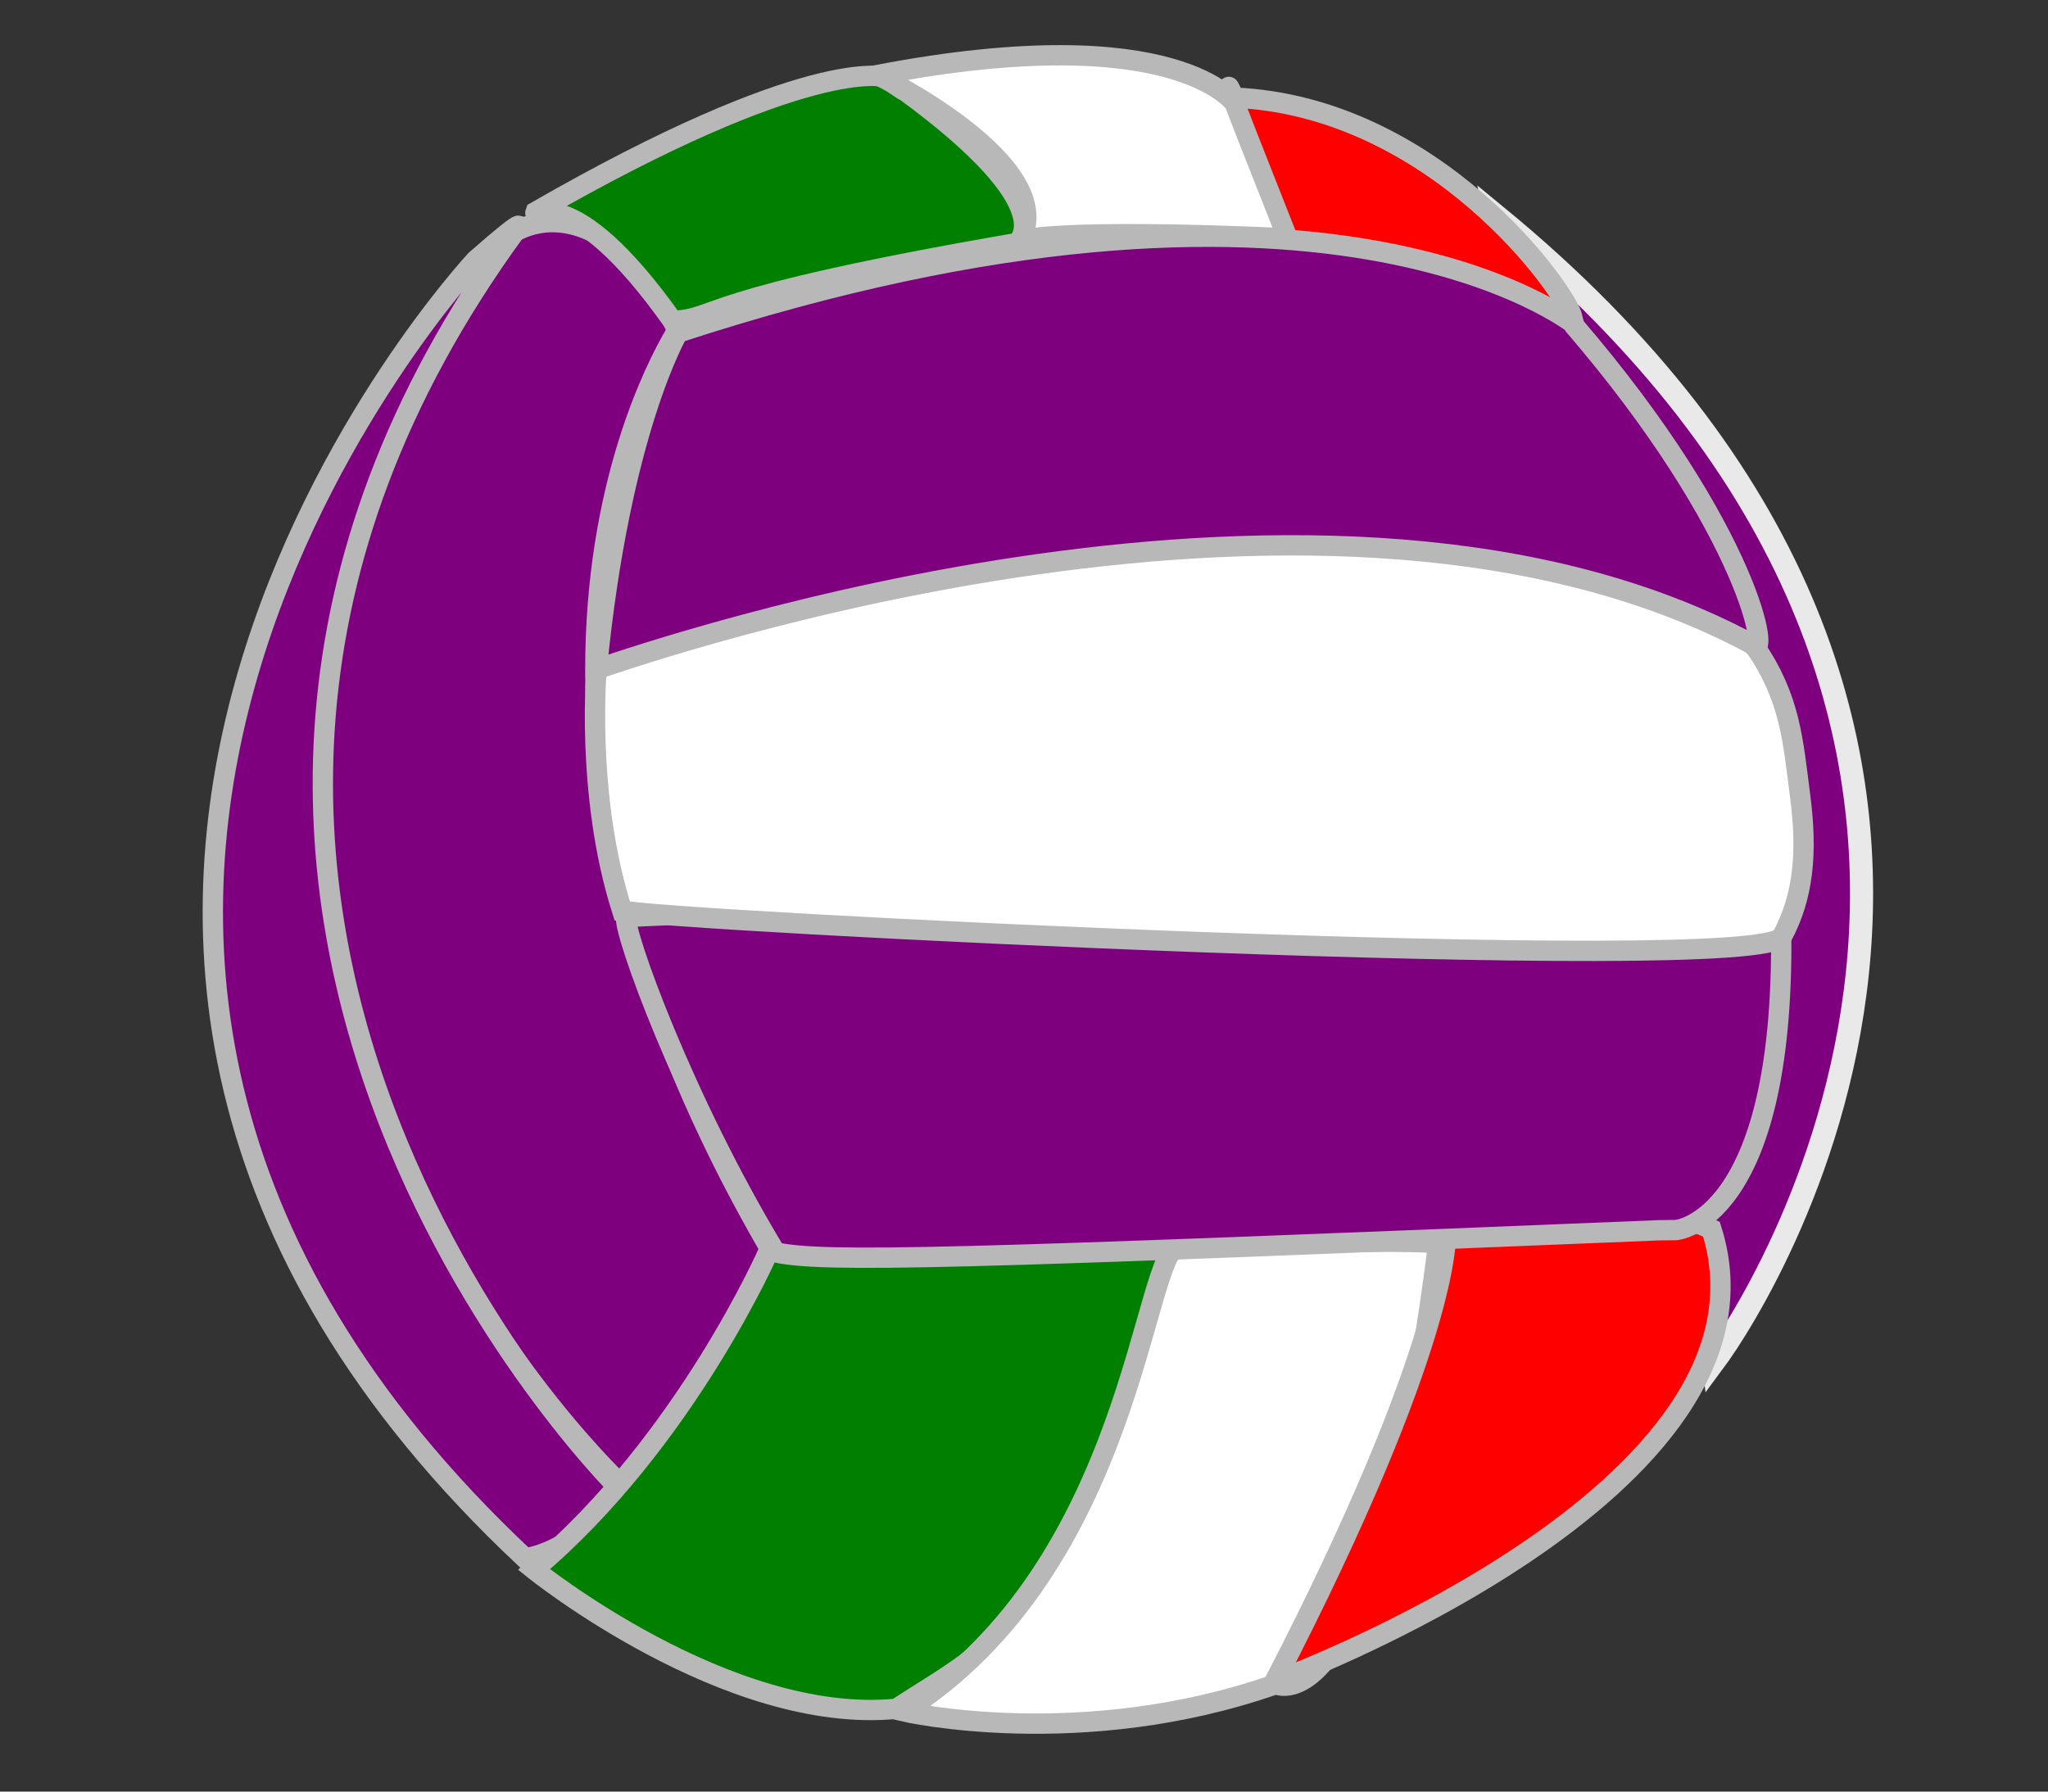
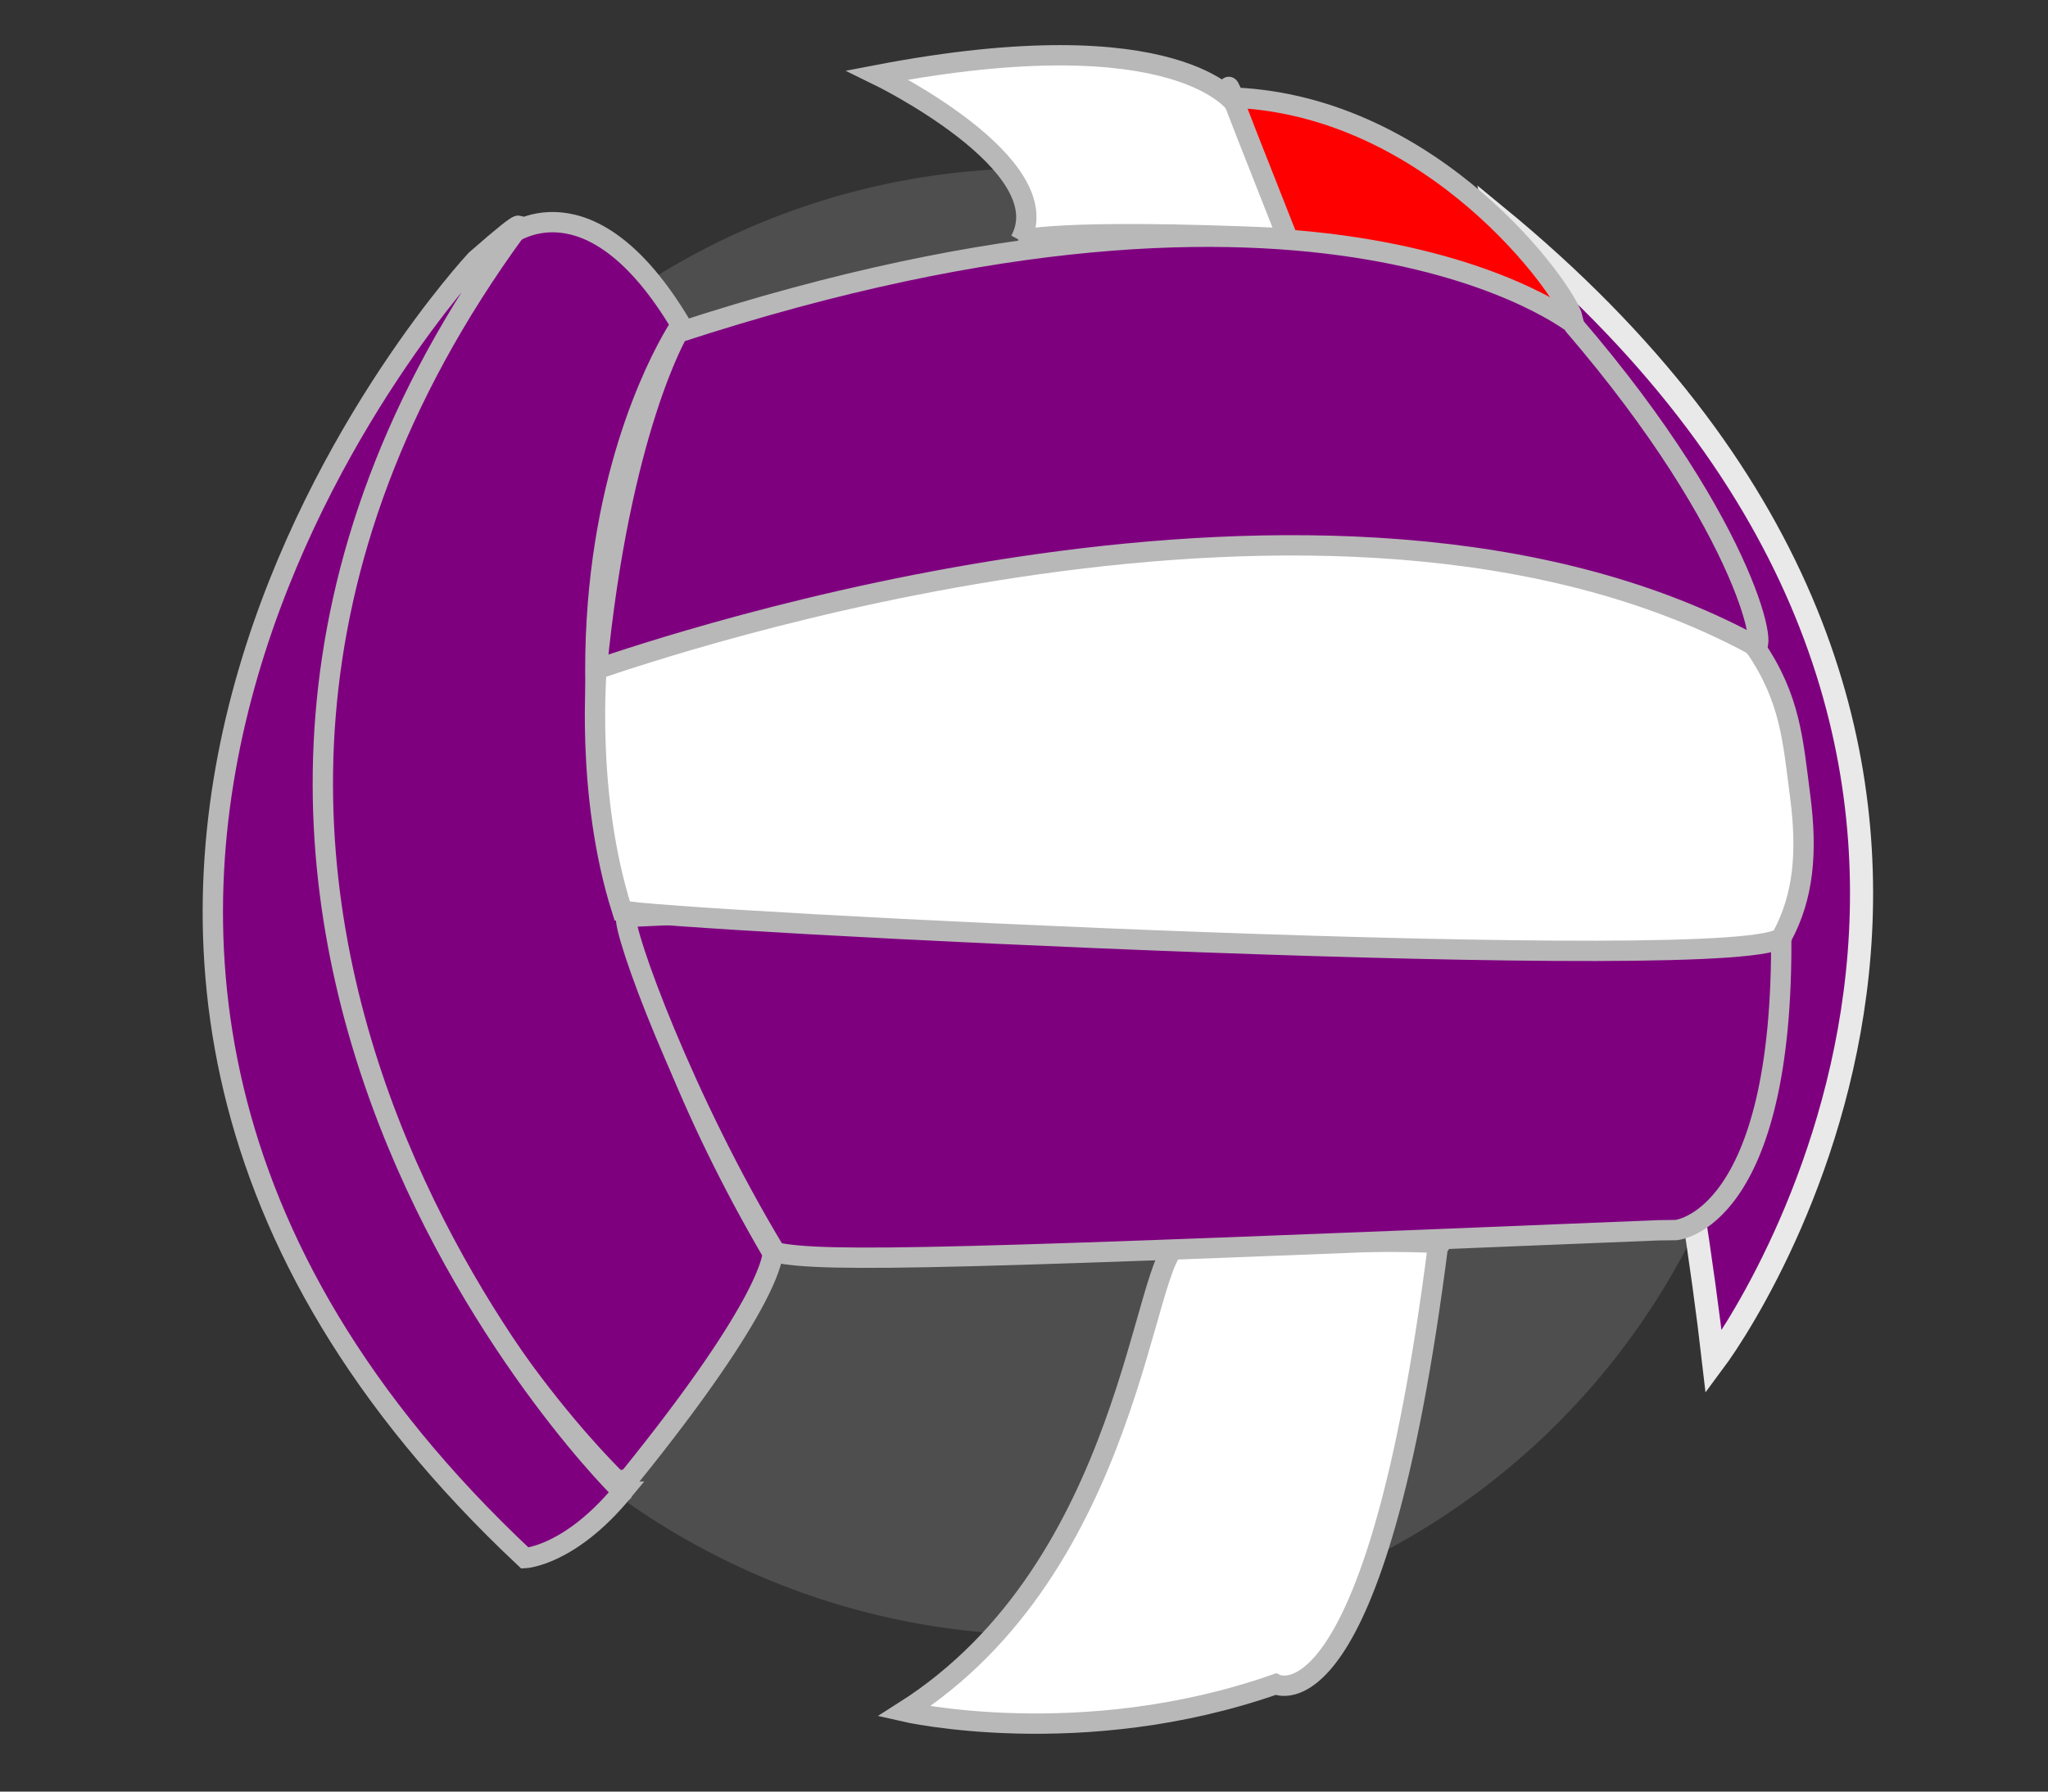
<svg xmlns="http://www.w3.org/2000/svg" xmlns:xlink="http://www.w3.org/1999/xlink" width="302.362" height="264.567">
  <rect width="100%" height="100%" fill="#333333" stroke="none" />
  <title>volleyball_sppv</title>
  <defs>
    <linearGradient id="linearGradient1879">
      <stop id="stop1880" offset="0" stop-color="#002723" />
      <stop id="stop1883" offset="1" stop-opacity="0.498" stop-color="#000000" />
      <stop id="stop1881" offset="1" stop-opacity="0" stop-color="#ffffff" />
    </linearGradient>
    <radialGradient cx="9.985" cy="583.809" fx="9.985" fy="583.809" gradientTransform="scale(1.057,0.946)" gradientUnits="userSpaceOnUse" id="radialGradient3225" r="84.55" xlink:href="#linearGradient1879" />
  </defs>
  <g>
    <title>Layer 1</title>
    <g transform="rotate(-24.642 -39.695 71.254)" id="layer7" />
    <g transform="rotate(-24.642 -39.695 71.254)" id="layer1" display="block" />
    <g transform="rotate(-24.642 -39.695 71.254)" id="layer5" />
    <path transform="rotate(-24.642 188.462 30.88)" d="m188.57,30.984a107.472,108.474 0 1 1 -0.216,-0.208" id="path1245" stroke-opacity="0" stroke-miterlimit="4" stroke-linejoin="round" stroke-width="3.062" stroke="#000000" fill="#ffffff" opacity="0.134" />
    <g transform="matrix(1.033 -0.476 0.474 1.037 -65.601 129.236)" id="layer6">
      <path d="m264.668,27.602c46.048,93.977 -25.843,140.965 -36.181,146.603c15.976,-48.868 36.181,-146.603 36.181,-146.603z" id="path3155" stroke-miterlimit="4" stroke-width="3" stroke="#e8e9e8" fill-rule="evenodd" fill="#7f007f" />
    </g>
    <path d="m114.071,185.071c-49.544,-84.799 -13.547,-137.104 -13.547,-137.104c-13.526,-22.71 -25.383,-13.178 -25.383,-13.178c-71.33,101.138 16.011,183.901 16.011,183.901l1.659,-0.312c21.587,-26.676 21.26,-33.307 21.26,-33.307z" id="path3141" stroke-miterlimit="4" stroke-width="3" stroke="#b8b8b8" fill-rule="evenodd" fill="#7f007f" />
    <path d="m91.932,220.274c-7.826,9.483 -14.43,9.812 -14.43,9.812c-99.266,-93.096 -7.253,-191.69 -7.253,-191.69c8.679,-7.616 5.935,-4.405 5.935,-4.405c-73.128,100.157 17.687,188.555 15.748,186.283z" id="path3149" stroke-miterlimit="4" stroke-width="3" stroke="#b8b8b8" fill-rule="evenodd" fill="#7f007f" />
-     <path d="m78.843,231.769c22.427,-18.922 34.728,-47.198 34.728,-47.198c46.23,-2.303 50.541,0.233 60.804,0.027c-14.277,54.508 -28.895,58.981 -42.008,67.735c-24.99,2.468 -53.524,-20.564 -53.524,-20.564z" id="path3151" stroke-miterlimit="4" stroke-width="3" stroke="#b8b8b8" fill-rule="evenodd" fill="#007f00" />
    <path d="m133.452,252.738c33.868,-21.479 35.233,-67.779 40.581,-68.886c44.541,-1.073 38.278,0.003 38.278,0.003l0,0c-9.201,72.519 -23.963,64.849 -23.963,64.849c-28.724,10.066 -54.896,4.034 -54.896,4.034z" id="path3152" stroke-miterlimit="4" stroke-width="3" stroke="#b8b8b8" fill-rule="evenodd" fill="#ffffff" />
-     <path d="m213.458,182.422c41.967,-0.792 34.711,-2.876 39.223,-0.884c12.26,38.667 -64.504,66.792 -64.504,66.792c26.045,-50.433 25.28,-65.908 25.28,-65.908z" id="path3153" stroke-miterlimit="4" stroke-width="3" stroke="#b8b8b8" fill-rule="evenodd" fill="#ff0000" />
-     <path d="m99.308,47.382c-15.244,-21.489 -20.791,-14.581 -20.231,-16.096c40.343,-23.195 51.441,-19.922 51.441,-19.922c0,0 3.079,2.203 3.186,2.117c23.868,17.516 16.372,22.416 16.372,22.416c-47.995,8.272 -43.706,11.172 -50.768,11.486z" id="path2515" stroke-miterlimit="4" stroke-width="3" stroke="#b8b8b8" fill-rule="evenodd" fill="#007f00" />
    <path d="m150.623,35.512c6.144,-11.195 -21.069,-24.435 -21.069,-24.435c44.515,-8.522 52.875,4.358 52.875,4.358c8.587,19.784 7.215,19.738 7.215,19.738c-34.015,-1.515 -39.022,0.339 -39.022,0.339z" id="path2516" stroke-miterlimit="4" stroke-width="3" stroke="#b8b8b8" fill-rule="evenodd" fill="#ffffff" />
    <path d="m190.102,35.188c-10.302,-26.003 -9.108,-23.388 -7.913,-20.773c29.627,1.275 49.046,28.505 50.008,32.584c-39.126,-10.239 -42.095,-11.811 -42.095,-11.811z" id="path2517" stroke-miterlimit="4" stroke-width="3" stroke="#b8b8b8" fill-rule="evenodd" fill="#ff0000" />
    <path d="m114.494,184.941c-13.626,-22.533 -22.584,-47.544 -22.048,-49.529c131.554,-6.142 165.829,0.547 169.825,2.898l0.699,-0.581c0.451,42.673 -15.526,43.918 -15.526,43.918l-2.583,0.031c-104.232,4.263 -123.026,4.807 -130.367,3.264z" id="path1888" stroke-dashoffset="0" stroke-miterlimit="4" stroke-width="3" stroke="#b8b8b8" fill-rule="evenodd" fill="#7f007f" />
    <path d="m91.839,134.44c-5.498,-17.319 -3.724,-36.148 -3.724,-36.148c120.76,-38.822 170.948,-3.896 171.012,-2.748c5.217,7.639 5.571,13.763 6.648,22.051c1.077,8.288 0.5,14.802 -2.682,20.703c-3.217,5.964 -166.843,-2.413 -171.254,-3.858l0,0z" id="path2510" stroke-dashoffset="0" stroke-miterlimit="4" stroke-width="3" stroke="#b8b8b8" fill-rule="evenodd" fill="#ffffff" />
    <path d="m88.102,98.821c3.454,-35.292 11.988,-49.696 11.988,-49.696c95.392,-31.193 132.461,-1.14 132.461,-1.14l-0.348,-0.13c26.433,30.705 29.474,50.78 26.424,47.259c-62.335,-33.469 -161.595,0.729 -170.525,3.706z" id="path2511" stroke-dashoffset="0" stroke-miterlimit="4" stroke-width="3" stroke="#b8b8b8" fill-rule="evenodd" fill="#7f007f" />
    <path d="m110.777,122.759c110.268,-10.678 147.974,4.99 147.974,4.99" id="path3168" stroke-opacity="0" stroke-width="0.25pt" stroke="#000000" fill-rule="evenodd" fill-opacity="0.75" fill="none" />
  </g>
</svg>